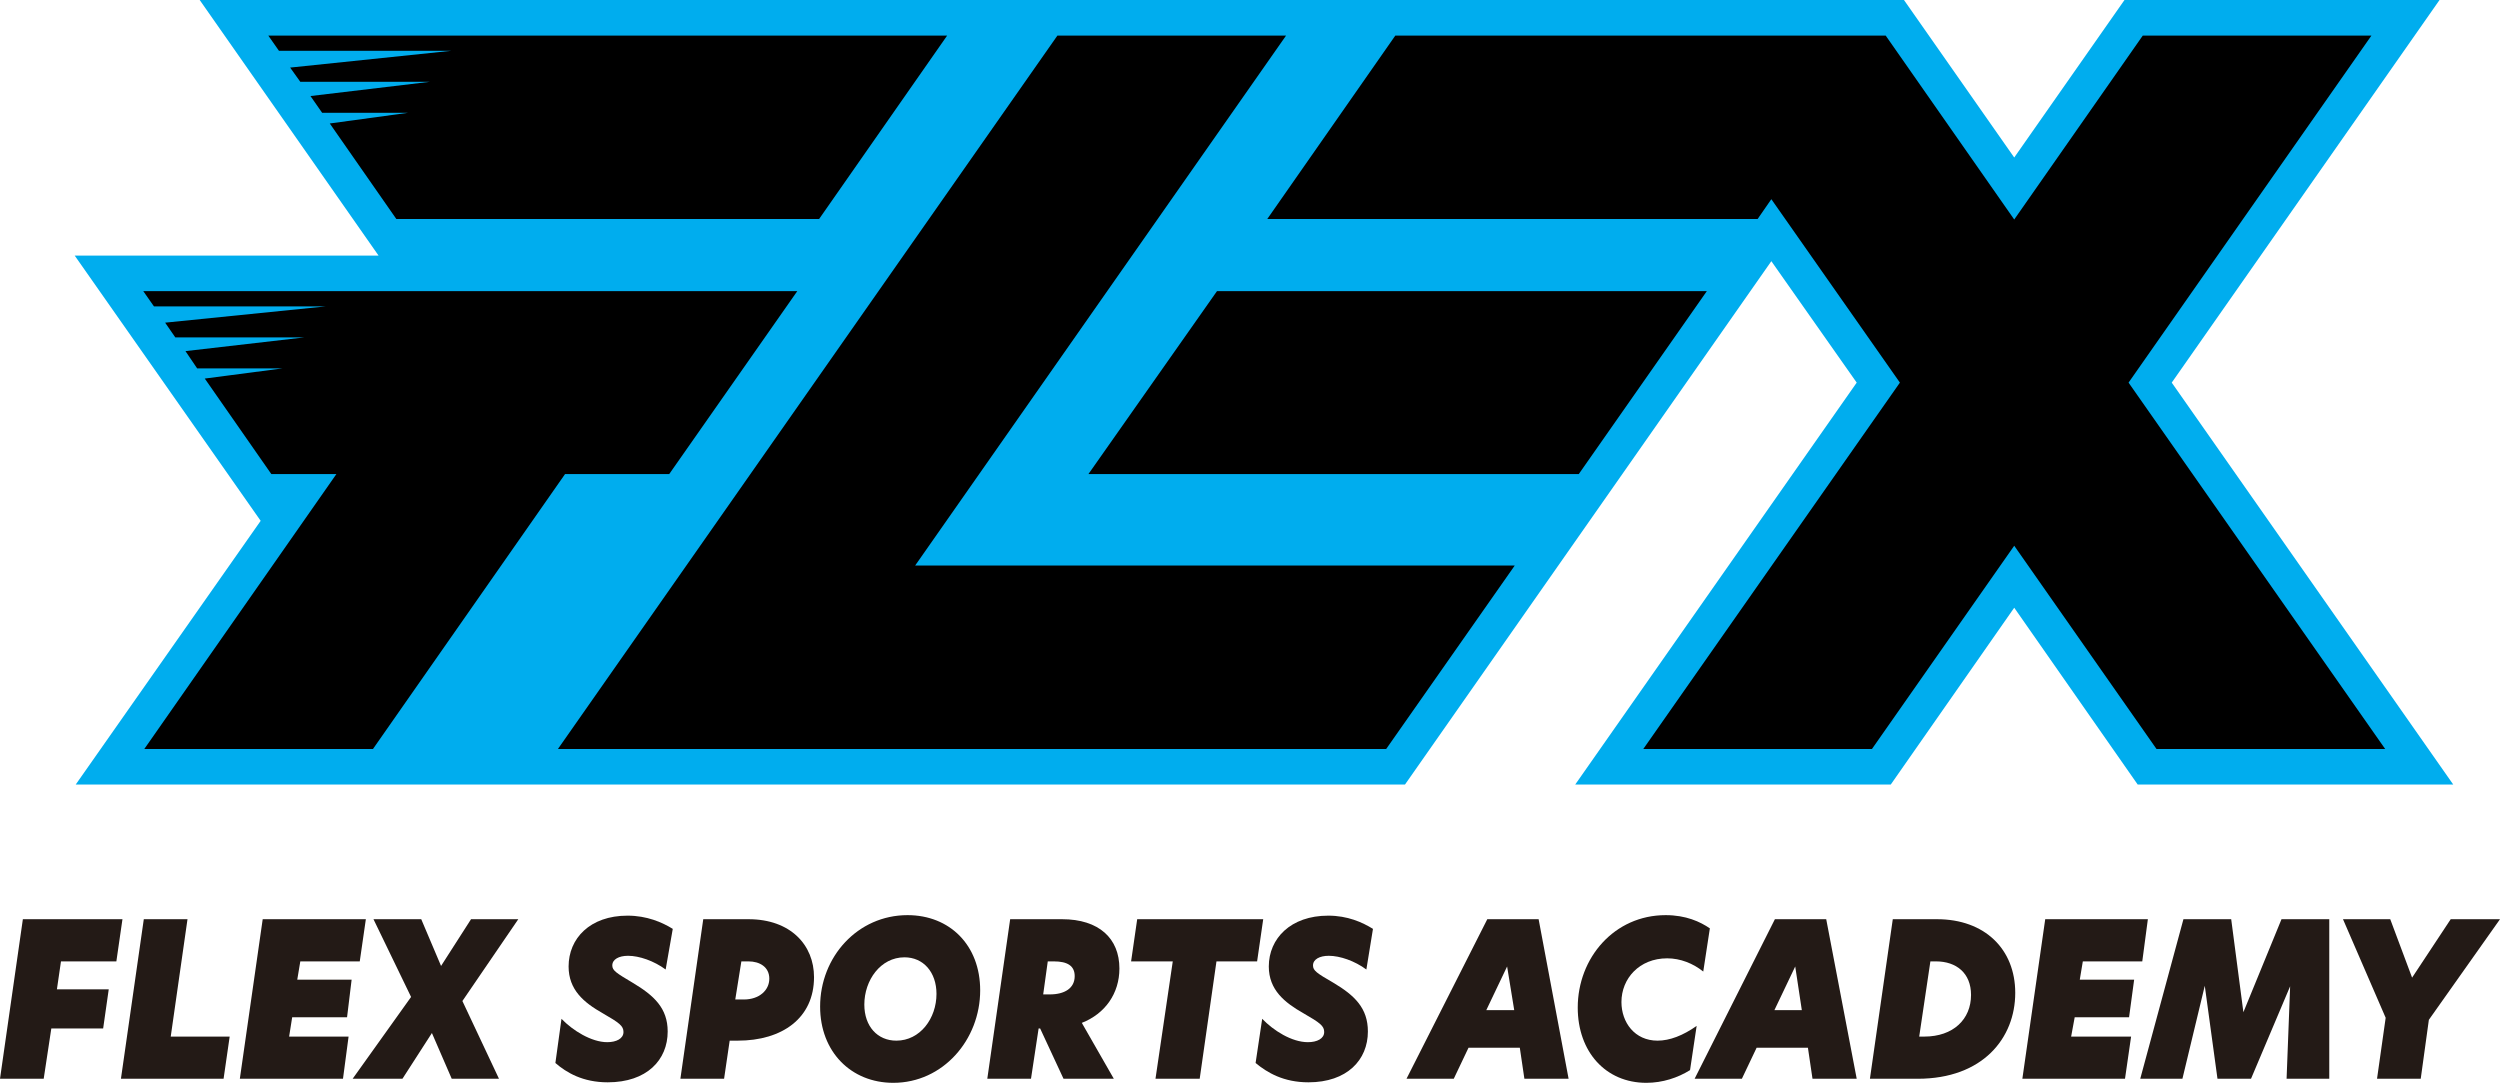
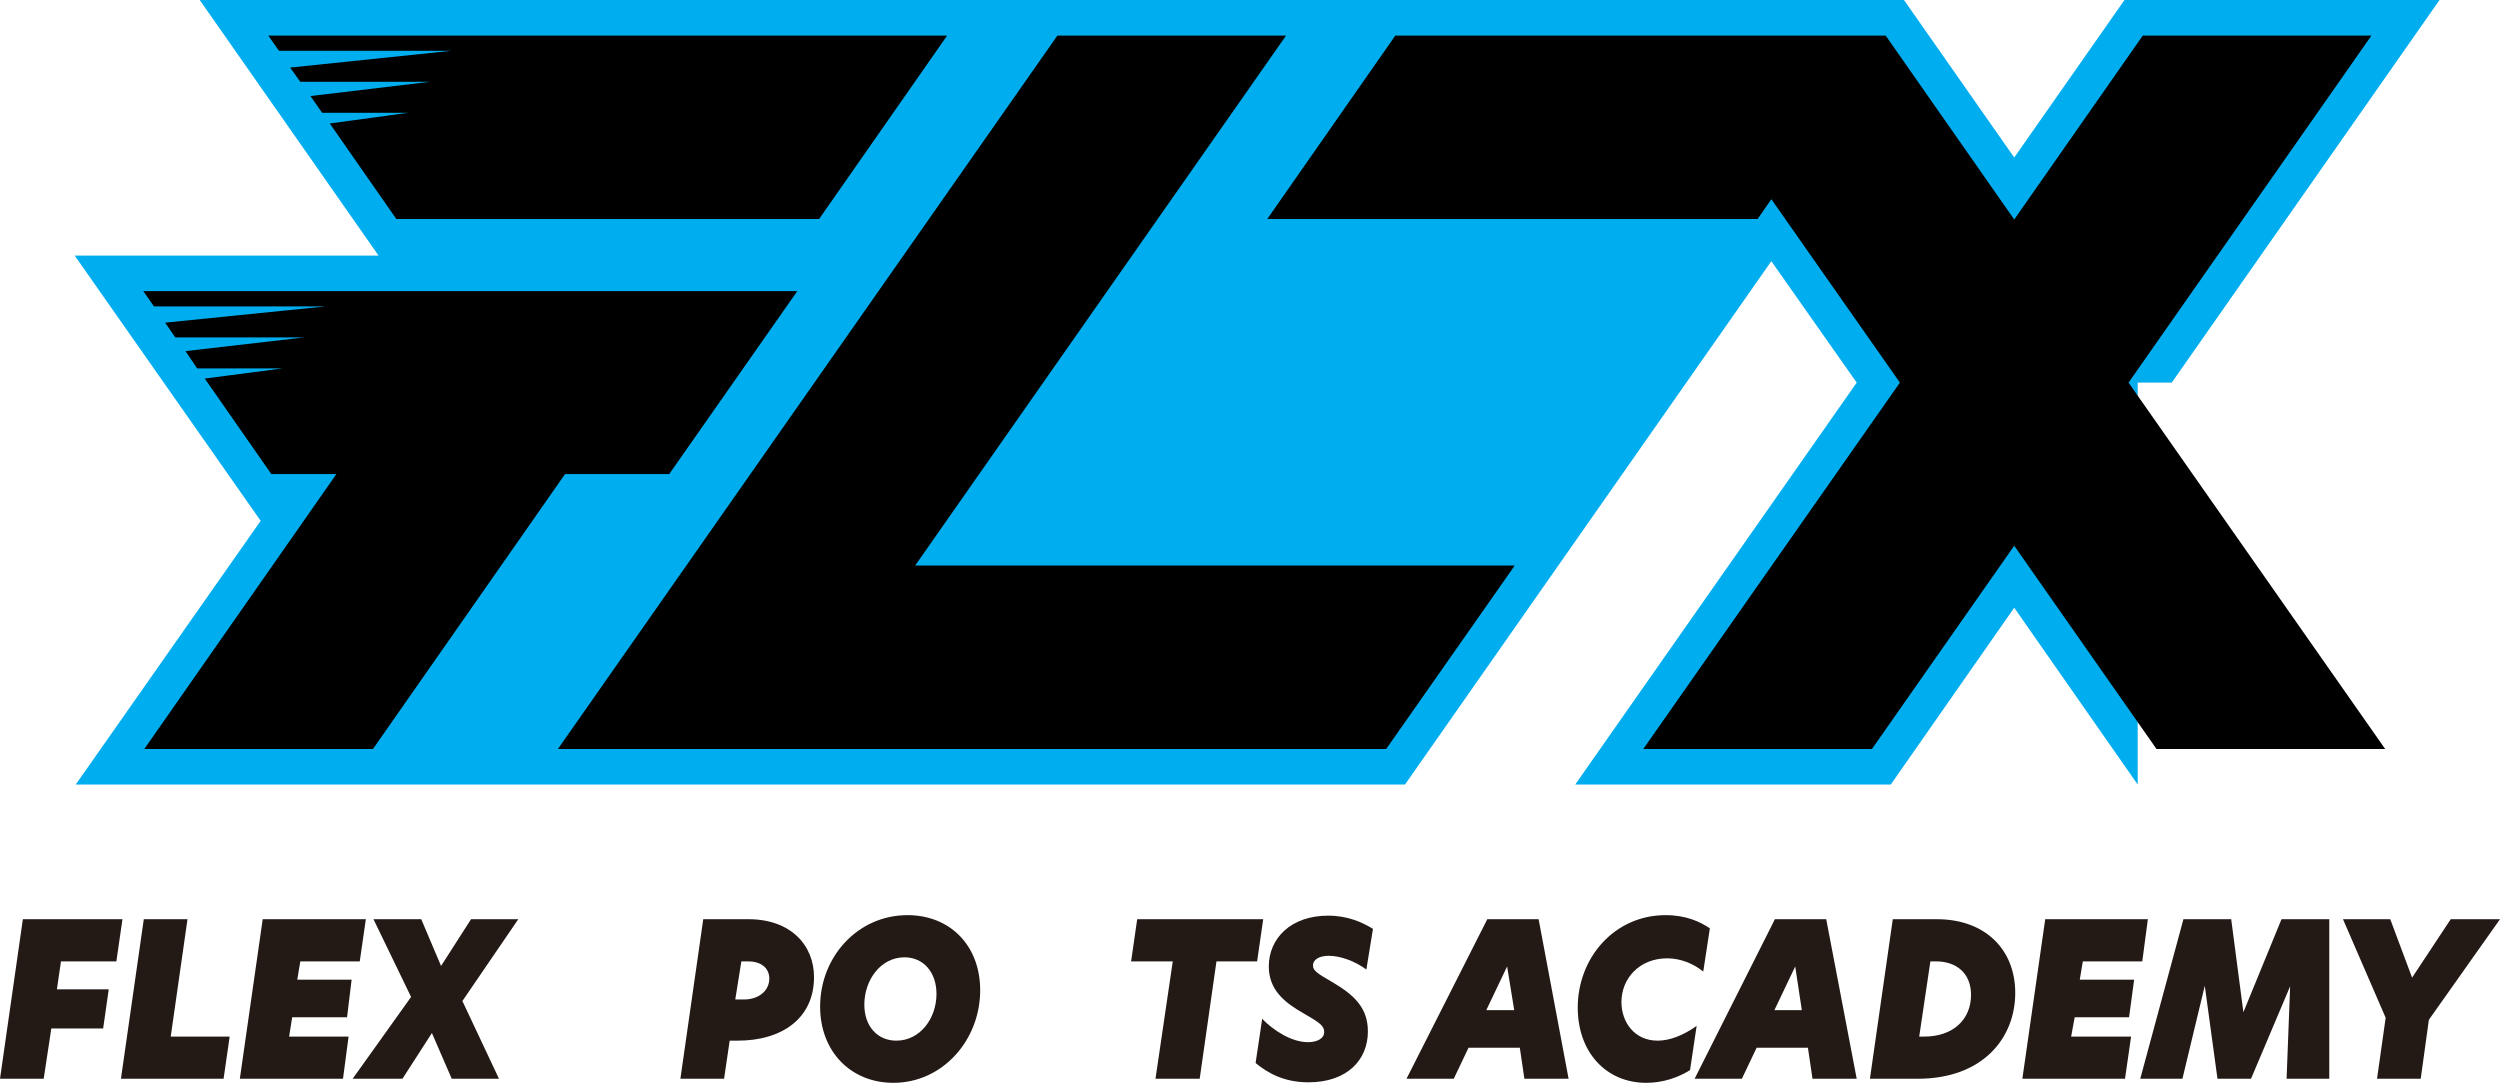
<svg xmlns="http://www.w3.org/2000/svg" width="492" height="214" viewBox="0 0 492 214" fill="none">
-   <path d="M420.7 154.4L396.4 119.6L372.1 154.4H310L365.4 75.3L348.6 51.4L276.5 154.4H14.9L51.3 102.5L14.7 50.3H74.5L39.3 0H374.7L396.4 31L418.1 0H480.1L427.4 75.3L482.8 154.4H420.7Z" fill="#00ADEE" />
+   <path d="M420.7 154.4L396.4 119.6L372.1 154.4H310L365.4 75.3L348.6 51.4L276.5 154.4H14.9L51.3 102.5L14.7 50.3H74.5L39.3 0H374.7L396.4 31L418.1 0H480.1L427.4 75.3H420.7Z" fill="#00ADEE" />
  <path d="M418.9 75.3L466.7 7H421.7L396.4 43.2L371.1 7H326.1H274.6L249.4 43.1H345.9L348.6 39.2L373.9 75.3L323.4 147.4H368.4L396.4 107.4L424.4 147.4H469.4L418.9 75.3Z" fill="black" />
  <path d="M88.8 10L57.1 13.3L59.1 16.1H84.6L61.1 18.9L63.4 22.2H80.3L64.9 24.3L78 43.1H161.2L186.4 7H52.8L54.9 10H88.8Z" fill="black" />
  <path d="M131.7 93.3L156.9 57.3H28.2L30.3 60.3H64.1L32.5 63.5L34.5 66.4H59.9L36.5 69.1L38.8 72.5H55.6L40.3 74.5L53.4 93.3H66.2L28.4 147.4H73.4L111.2 93.3H131.7Z" fill="black" />
-   <path d="M239.5 57.3L214.2 93.3H310.7L335.9 57.3H239.5Z" fill="black" />
  <path d="M180.1 111.3L253.1 7H208.1L109.8 147.4H272.8L298.1 111.3H180.1Z" fill="black" />
  <path d="M4.5 180.9H24.1L22.9 189.2H12L11.2 194.7H21.4L20.3 202.4H10.1L8.6 212.3H0L4.5 180.9Z" fill="#231A16" />
  <path d="M28.3 180.9H36.9L33.6 204H45.2L44 212.3H23.8L28.3 180.9Z" fill="#231A16" />
  <path d="M51.7 180.9H72L70.8 189.2H59.1L58.5 192.8H69.2L68.3 200.2H57.5L56.9 204H68.6L67.5 212.3H47.2L51.7 180.9Z" fill="#231A16" />
  <path d="M91 197L98.2 212.3H88.9L85 203.3L79.2 212.3H69.4L80.9 196.2L73.5 180.9H82.9L86.8 190.1L92.7 180.9H102L91 197Z" fill="#231A16" />
-   <path d="M131 190.8C128.7 189.1 125.8 188.1 123.6 188.1C121.8 188.1 120.5 188.8 120.5 190C120.5 191 121.3 191.5 124.5 193.4C128.7 195.9 131.4 198.4 131.4 203C131.4 208.6 127.3 213 119.6 213C114.7 213 111.5 211.1 109.3 209.2L110.5 200.5C112.7 202.8 116.4 205.1 119.5 205.1C121.3 205.1 122.7 204.4 122.7 203.1C122.7 201.9 121.9 201.3 118.6 199.4C114.9 197.3 111.9 194.8 111.9 190.2C111.9 184.7 116.1 180.2 123.5 180.2C127.3 180.2 130.3 181.5 132.4 182.8L131 190.8Z" fill="#231A16" />
  <path fill-rule="evenodd" clip-rule="evenodd" d="M138.4 180.9H147.3C155.6 180.9 160.2 186 160.2 192.3C160.2 200.4 153.9 204.8 145.2 204.8H143.6L142.5 212.3H133.9L138.4 180.9ZM151.4 192.6C151.4 190.3 149.5 189.2 147.3 189.2H145.9L144.7 196.7H146.4C149.4 196.7 151.4 194.9 151.4 192.6Z" fill="#231A16" />
  <path fill-rule="evenodd" clip-rule="evenodd" d="M192.9 194.9C192.9 204.6 185.6 213.1 175.8 213.1C167.5 213.1 161.4 207 161.4 198.1C161.4 188.3 168.8 180.1 178.6 180.1C186.9 180.1 192.9 186 192.9 194.9ZM170.1 197.7C170.1 202 172.7 204.8 176.4 204.8C181.1 204.8 184.3 200.4 184.3 195.6C184.3 191.3 181.7 188.4 178 188.4C173.3 188.4 170.1 192.9 170.1 197.7Z" fill="#231A16" />
-   <path fill-rule="evenodd" clip-rule="evenodd" d="M212.9 201.3L219.2 212.3H209.3L204.7 202.4H204.4L202.9 212.3H194.3L198.8 180.9H209C216.3 180.9 220.3 184.7 220.3 190.6C220.3 195.5 217.5 199.5 212.9 201.3ZM206.2 189.2L205.3 195.7H206.6C209.5 195.7 211.5 194.5 211.5 192.1C211.5 190.1 210.1 189.2 207.4 189.2H206.2Z" fill="#231A16" />
  <path d="M230.8 189.2H222.6L223.8 180.9H248.6L247.4 189.2H239.4L236.1 212.3H227.4L230.8 189.2Z" fill="#231A16" />
  <path d="M268.9 190.8C266.6 189.1 263.7 188.1 261.5 188.1C259.7 188.1 258.4 188.8 258.4 190C258.4 191 259.1 191.5 262.4 193.4C266.6 195.9 269.2 198.4 269.2 203C269.2 208.6 265.1 213 257.5 213C252.6 213 249.4 211.1 247.1 209.2L248.4 200.5C250.6 202.8 254.2 205.1 257.4 205.1C259.2 205.1 260.6 204.4 260.6 203.1C260.6 201.9 259.8 201.3 256.5 199.4C252.8 197.3 249.7 194.8 249.7 190.2C249.7 184.7 254 180.2 261.4 180.2C265.2 180.2 268.1 181.5 270.2 182.8L268.9 190.8Z" fill="#231A16" />
  <path fill-rule="evenodd" clip-rule="evenodd" d="M299.1 206.2H289L286.1 212.3H276.8L292.7 180.9H302.8L308.7 212.3H300L299.1 206.2ZM298 198.8L296.6 190.2L292.5 198.8H298Z" fill="#231A16" />
  <path d="M335.2 191.2C333.2 189.6 330.7 188.6 328.1 188.6C322.6 188.6 319.1 192.6 319.1 197.2C319.1 201.2 321.7 204.8 326.2 204.8C328.6 204.8 331.2 203.8 333.9 201.9L332.6 210.6C330.2 212.1 327.2 213.1 324 213.1C316 213.1 310.5 207 310.5 198.3C310.5 188.5 317.7 180.1 327.8 180.1C331.8 180.1 334.6 181.4 336.5 182.7L335.2 191.2Z" fill="#231A16" />
  <path fill-rule="evenodd" clip-rule="evenodd" d="M355.8 206.2H345.7L342.8 212.3H333.5L349.3 180.9H359.4L365.4 212.3H356.7L355.8 206.2ZM354.6 198.8L353.3 190.2L349.2 198.8H354.6Z" fill="#231A16" />
  <path fill-rule="evenodd" clip-rule="evenodd" d="M372.5 180.9H381.2C390.6 180.9 396.6 186.8 396.6 195.4C396.6 204.3 390.2 212.3 377.4 212.3H368L372.5 180.9ZM387.9 195.8C387.9 191.5 385 189.2 381 189.2H379.9L377.7 204H378.7C384.4 204 387.9 200.6 387.9 195.8Z" fill="#231A16" />
  <path d="M402.5 180.9H422.7L421.6 189.2H409.9L409.3 192.8H420L419 200.2H408.3L407.6 204H419.4L418.2 212.3H398L402.5 180.9Z" fill="#231A16" />
  <path d="M458.4 212.3H450L450.7 194.1L443 212.3H436.4L433.9 194L429.5 212.3H421.2L429.7 180.9H439.1L441.5 199.2L449 180.9H458.4V212.3Z" fill="#231A16" />
  <path d="M492 180.9L478 200.7L476.4 212.3H467.8L469.5 200.3L461.1 180.9H470.4L474.7 192.4L482.3 180.9H492Z" fill="#231A16" />
</svg>